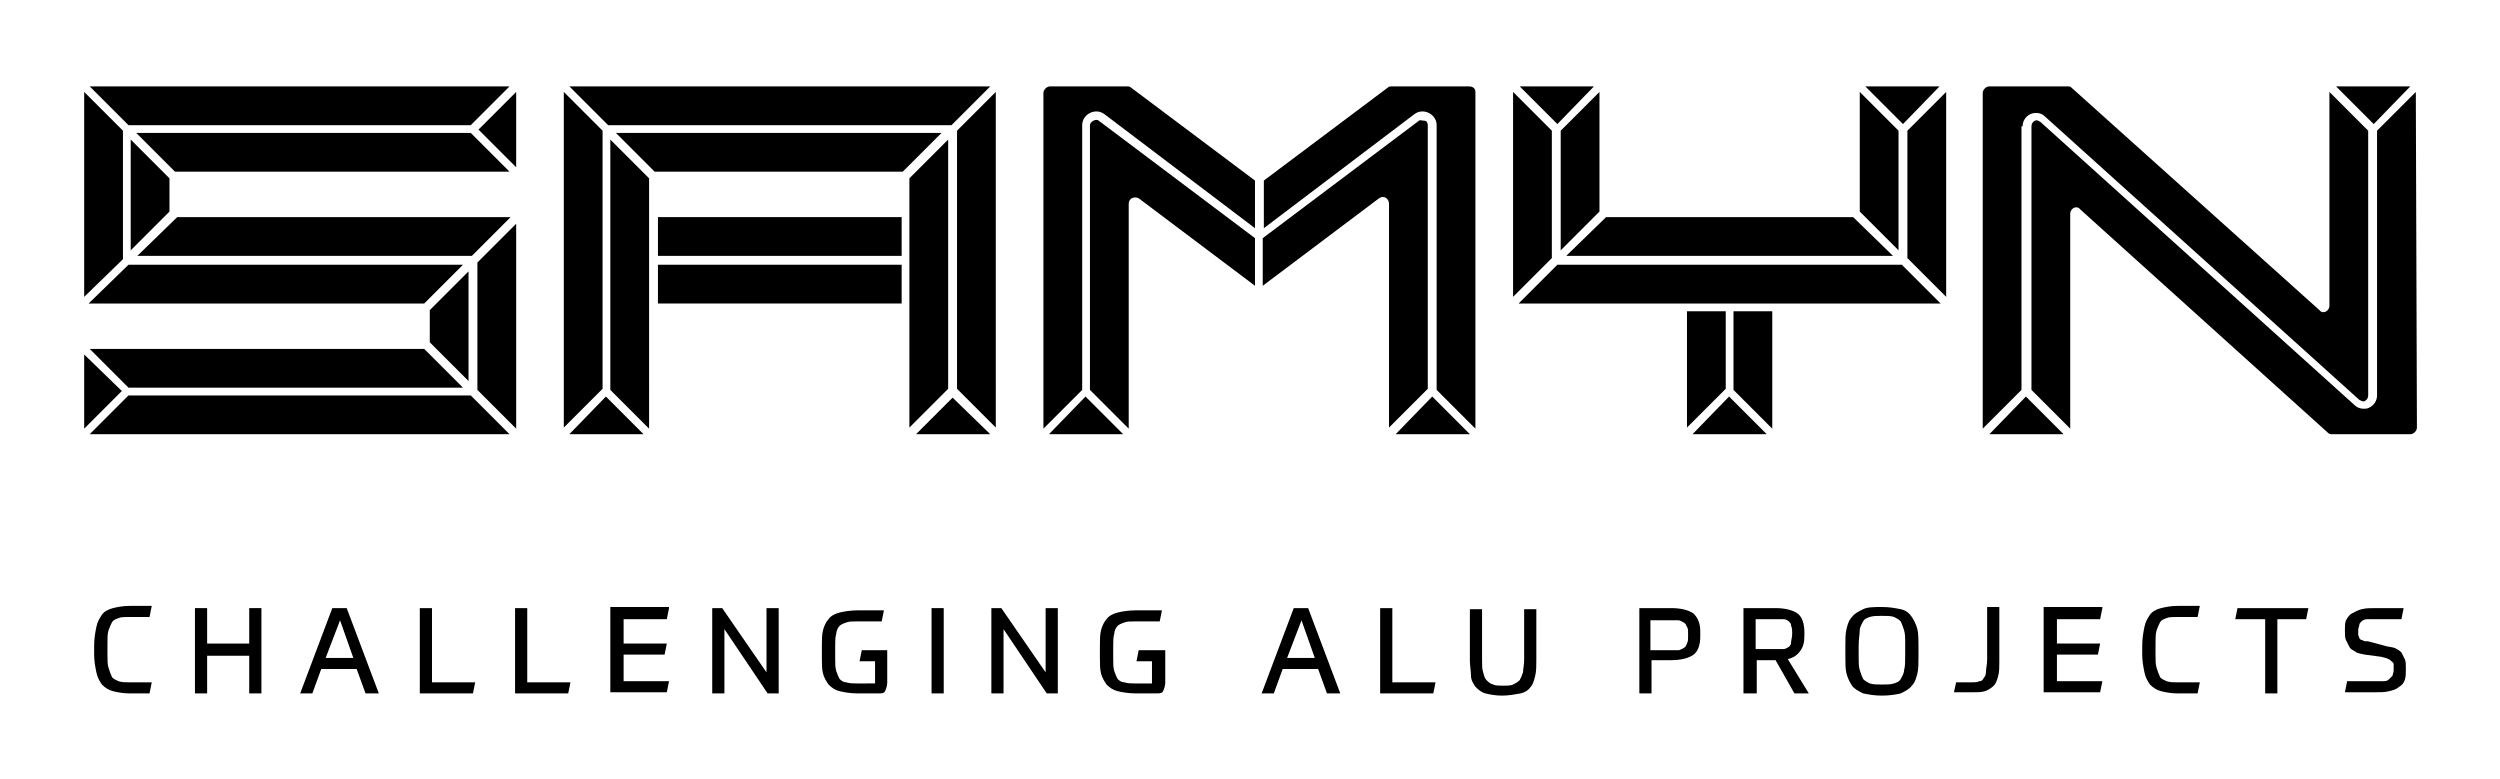
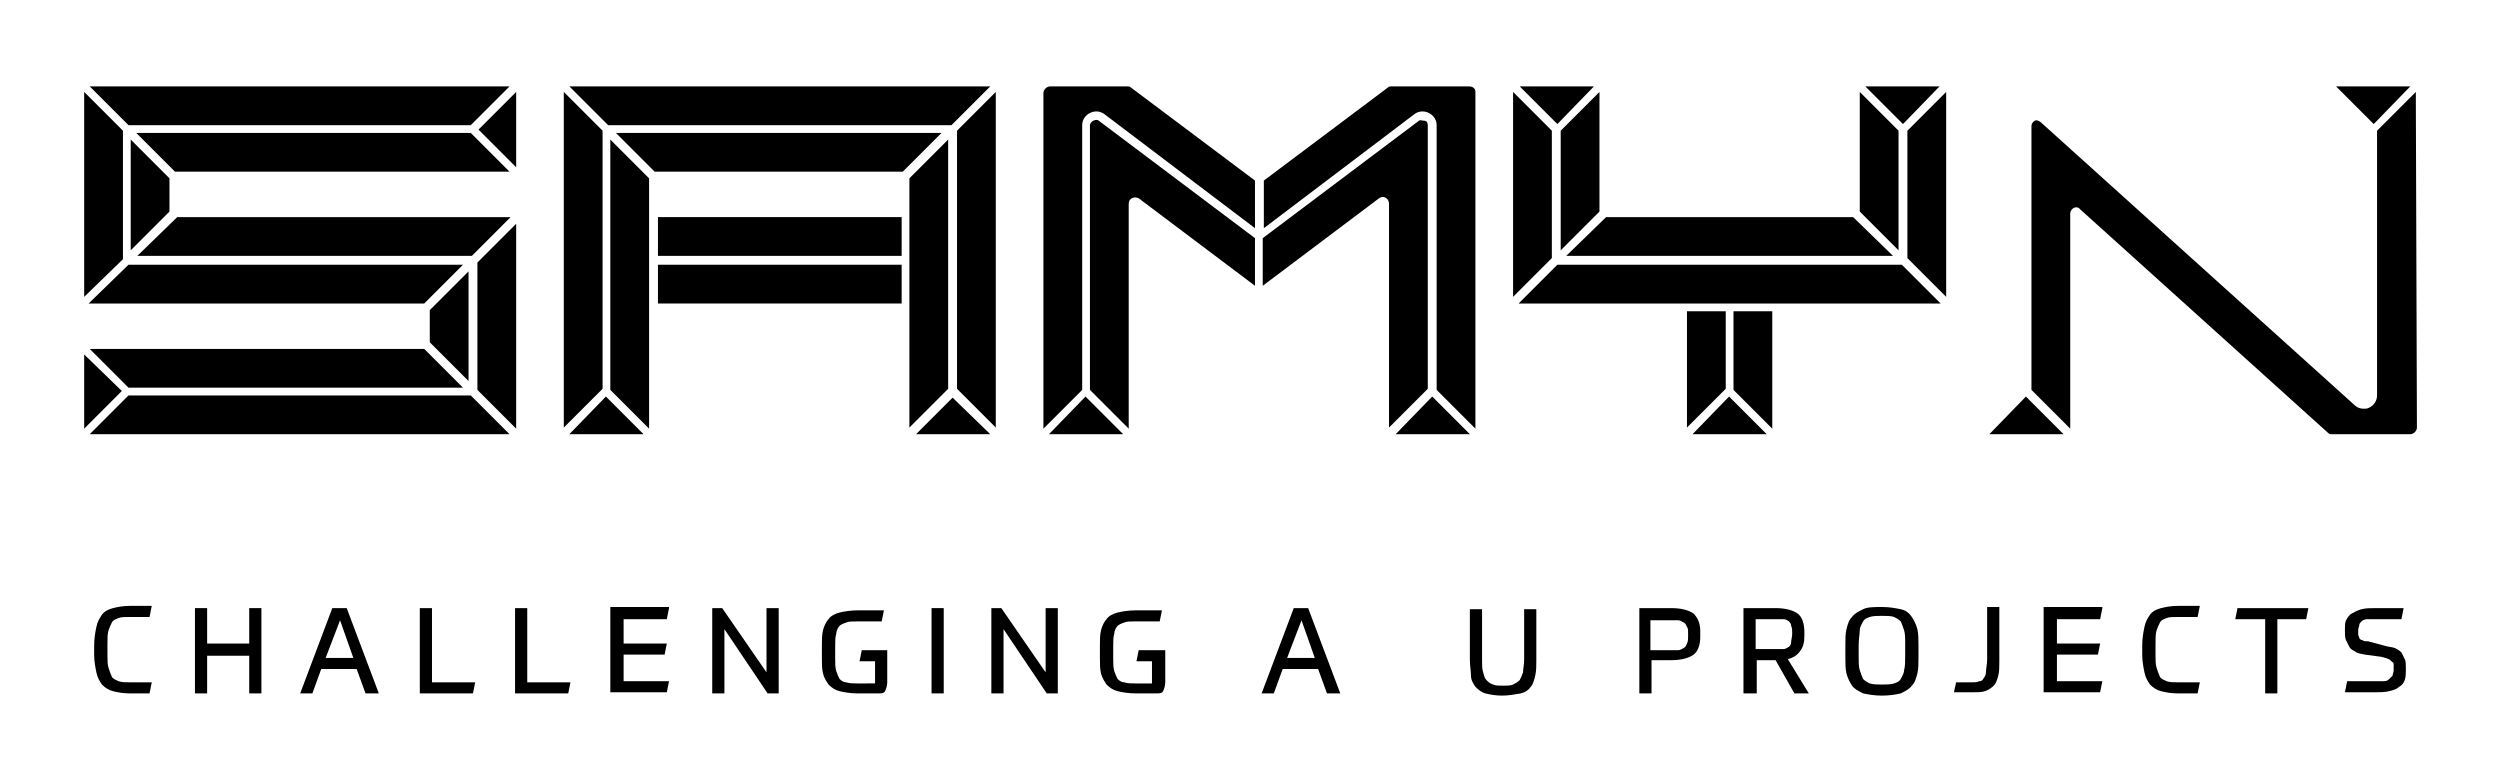
<svg xmlns="http://www.w3.org/2000/svg" version="1.1" id="Laag_1" x="0px" y="0px" viewBox="0 0 225.7 70.3" style="enable-background:new 0 0 225.7 70.3;" xml:space="preserve">
  <style type="text/css">
	.st0{fill:#000;}
</style>
  <g>
    <g>
      <path class="st0" d="M9.7,59.1c0,0.5,0,0.9,0.1,1.2c0.1,0.3,0.2,0.6,0.3,0.8s0.4,0.3,0.6,0.4c0.3,0.1,0.6,0.1,1,0.1    c0.3,0,0.6,0,0.9,0s0.7,0,1.1,0l-0.2,1c-0.4,0-0.7,0-1.1,0c-0.3,0-0.6,0-0.7,0c-0.6,0-1.1-0.1-1.5-0.2s-0.7-0.3-1-0.6    c-0.2-0.3-0.4-0.6-0.5-1.1s-0.2-1-0.2-1.6v-0.8c0-0.7,0.1-1.2,0.2-1.7s0.3-0.8,0.5-1.1s0.6-0.5,1-0.6c0.4-0.1,0.9-0.2,1.5-0.2    c0.3,0,0.5,0,0.9,0s0.7,0,1.1,0l-0.2,1c-0.1,0-0.2,0-0.4,0c-0.2,0-0.3,0-0.5,0c-0.2,0-0.3,0-0.5,0c-0.2,0-0.3,0-0.4,0    c-0.4,0-0.8,0-1,0.1c-0.3,0.1-0.5,0.2-0.6,0.4c-0.1,0.2-0.2,0.4-0.3,0.7c-0.1,0.3-0.1,0.7-0.1,1.3V59.1z" />
      <path class="st0" d="M23.6,54.9v7.7h-1.1v-3.4h-3.8v3.4h-1.1v-7.7h1.1v3.2h3.8v-3.2H23.6z" />
      <path class="st0" d="M32.2,60.4h-3.2l-0.8,2.2h-1.1l2.9-7.7h1.3l2.9,7.7h-1.2L32.2,60.4z M29.4,59.4h2.5L30.7,56L29.4,59.4z" />
      <path class="st0" d="M39,54.9v6.7h3.9l-0.2,1h-4.8v-7.7H39z" />
      <path class="st0" d="M47.6,54.9v6.7h3.9l-0.2,1h-4.8v-7.7H47.6z" />
      <path class="st0" d="M60.4,54.9l-0.2,1h-3.9v2.2h3.9l-0.2,1h-3.7v2.4h4.1l-0.2,1h-5.1v-7.7H60.4z" />
      <path class="st0" d="M65.2,54.9l4,5.8v-5.8h1.1v7.7h-1l-3.9-5.8v5.8h-1.1v-7.7H65.2z" />
      <path class="st0" d="M80.1,58.6v3c0,0.3-0.1,0.6-0.2,0.8c-0.1,0.2-0.3,0.2-0.6,0.2h-1.9c-0.6,0-1.2-0.1-1.6-0.2    c-0.4-0.1-0.7-0.3-1-0.6c-0.2-0.3-0.4-0.6-0.5-1s-0.1-0.9-0.1-1.4v-1.1c0-0.5,0-1,0.1-1.4c0.1-0.4,0.3-0.8,0.5-1    c0.2-0.3,0.6-0.5,1-0.6c0.4-0.1,1-0.2,1.7-0.2c0.4,0,0.8,0,1.2,0c0.4,0,0.7,0,1.1,0l-0.2,1c-0.3,0-0.6,0-0.8,0c-0.2,0-0.4,0-0.6,0    c-0.2,0-0.3,0-0.4,0c-0.1,0-0.3,0-0.4,0c-0.4,0-0.8,0-1,0.1c-0.3,0.1-0.5,0.2-0.6,0.3s-0.3,0.4-0.3,0.7c-0.1,0.3-0.1,0.7-0.1,1.2    v1c0,0.5,0,0.9,0.1,1.2s0.2,0.5,0.3,0.7c0.2,0.2,0.4,0.3,0.6,0.3c0.3,0.1,0.6,0.1,1,0.1H79v-2h-1.4l0.2-1H80.1z" />
      <path class="st0" d="M85.2,54.9v7.7h-1.1v-7.7H85.2z" />
      <path class="st0" d="M90.4,54.9l4,5.8v-5.8h1.1v7.7h-1l-3.9-5.8v5.8h-1.1v-7.7H90.4z" />
      <path class="st0" d="M105.2,58.6v3c0,0.3-0.1,0.6-0.2,0.8c-0.1,0.2-0.3,0.2-0.6,0.2h-1.9c-0.6,0-1.2-0.1-1.6-0.2    c-0.4-0.1-0.7-0.3-1-0.6c-0.2-0.3-0.4-0.6-0.5-1s-0.1-0.9-0.1-1.4v-1.1c0-0.5,0-1,0.1-1.4c0.1-0.4,0.3-0.8,0.5-1    c0.2-0.3,0.6-0.5,1-0.6c0.4-0.1,1-0.2,1.7-0.2c0.4,0,0.8,0,1.2,0c0.4,0,0.7,0,1.1,0l-0.2,1c-0.3,0-0.6,0-0.8,0c-0.2,0-0.4,0-0.6,0    c-0.2,0-0.3,0-0.4,0c-0.1,0-0.3,0-0.4,0c-0.4,0-0.8,0-1,0.1c-0.3,0.1-0.5,0.2-0.6,0.3s-0.3,0.4-0.3,0.7c-0.1,0.3-0.1,0.7-0.1,1.2    v1c0,0.5,0,0.9,0.1,1.2s0.2,0.5,0.3,0.7c0.2,0.2,0.4,0.3,0.6,0.3c0.3,0.1,0.6,0.1,1,0.1h1.5v-2h-1.4l0.2-1H105.2z" />
      <path class="st0" d="M119,60.4h-3.2l-0.8,2.2h-1.1l2.9-7.7h1.3l2.9,7.7h-1.2L119,60.4z M116.2,59.4h2.5l-1.2-3.4L116.2,59.4z" />
-       <path class="st0" d="M125.7,54.9v6.7h3.9l-0.2,1h-4.8v-7.7H125.7z" />
      <path class="st0" d="M135.6,62.8c-0.6,0-1.1-0.1-1.5-0.2c-0.4-0.1-0.7-0.4-0.9-0.6c-0.2-0.3-0.4-0.6-0.4-1s-0.1-0.9-0.1-1.4v-4.6    h1.1v4.6c0,0.5,0,0.8,0.1,1.1c0.1,0.3,0.1,0.5,0.3,0.7s0.3,0.3,0.6,0.4c0.2,0.1,0.5,0.1,0.9,0.1c0.4,0,0.7,0,0.9-0.1    c0.2-0.1,0.4-0.2,0.6-0.4c0.1-0.2,0.2-0.4,0.3-0.7c0-0.3,0.1-0.7,0.1-1.1v-4.6h1.1v4.6c0,0.5,0,1-0.1,1.4s-0.2,0.8-0.4,1    c-0.2,0.3-0.5,0.5-0.9,0.6C136.7,62.7,136.2,62.8,135.6,62.8z" />
      <path class="st0" d="M149.1,59.6v3H148v-7.7h2.9c0.9,0,1.6,0.2,2,0.5c0.4,0.4,0.6,0.9,0.6,1.6v0.5c0,0.7-0.2,1.3-0.6,1.6    c-0.4,0.3-1.1,0.5-2,0.5H149.1z M152.4,57.2c0-0.3,0-0.5-0.1-0.6c-0.1-0.2-0.1-0.3-0.3-0.4s-0.3-0.2-0.5-0.2s-0.4,0-0.7,0h-1.8    v2.7h1.8c0.3,0,0.5,0,0.7,0s0.3-0.1,0.5-0.2s0.2-0.2,0.3-0.4c0.1-0.2,0.1-0.4,0.1-0.6V57.2z" />
      <path class="st0" d="M158.5,62.6h-1.1v-7.7h2.9c0.9,0,1.6,0.2,2,0.5c0.4,0.3,0.6,0.9,0.6,1.7v0.3c0,0.6-0.1,1-0.4,1.4    c-0.2,0.3-0.6,0.6-1.1,0.7l1.9,3.1h-1.3l-1.7-3h-1.7V62.6z M161.8,57.2c0-0.3,0-0.5-0.1-0.7c0-0.2-0.1-0.3-0.2-0.4    c-0.1-0.1-0.3-0.2-0.5-0.2c-0.2,0-0.4,0-0.7,0h-1.8v2.7h1.8c0.3,0,0.5,0,0.7,0c0.2,0,0.3-0.1,0.5-0.2c0.1-0.1,0.2-0.2,0.2-0.4    C161.7,57.8,161.8,57.5,161.8,57.2L161.8,57.2z" />
      <path class="st0" d="M169.9,62.8c-0.7,0-1.2-0.1-1.7-0.2c-0.4-0.2-0.8-0.4-1-0.7c-0.2-0.3-0.4-0.7-0.5-1.1c-0.1-0.4-0.1-1-0.1-1.5    v-1c0-0.6,0-1.1,0.1-1.5c0.1-0.4,0.2-0.8,0.5-1.1c0.2-0.3,0.6-0.5,1-0.7c0.4-0.2,1-0.2,1.7-0.2c0.7,0,1.2,0.1,1.7,0.2    s0.8,0.4,1,0.7c0.2,0.3,0.4,0.7,0.5,1.1c0.1,0.4,0.1,1,0.1,1.5v1c0,0.6,0,1.1-0.1,1.5c-0.1,0.4-0.2,0.8-0.5,1.1    c-0.2,0.3-0.6,0.5-1,0.7C171.2,62.7,170.6,62.8,169.9,62.8z M169.9,61.8c0.4,0,0.8,0,1.1-0.1s0.5-0.2,0.6-0.4s0.3-0.5,0.3-0.8    c0.1-0.3,0.1-0.8,0.1-1.4v-0.9c0-0.6,0-1-0.1-1.3c-0.1-0.3-0.2-0.6-0.3-0.8c-0.2-0.2-0.4-0.3-0.6-0.4c-0.3-0.1-0.6-0.1-1.1-0.1    c-0.4,0-0.8,0-1.1,0.1s-0.5,0.2-0.6,0.4s-0.3,0.5-0.3,0.8s-0.1,0.8-0.1,1.4v0.9c0,0.6,0,1,0.1,1.3c0.1,0.3,0.2,0.6,0.3,0.8    c0.2,0.2,0.4,0.3,0.6,0.4C169.1,61.8,169.5,61.8,169.9,61.8z" />
      <path class="st0" d="M176.6,61.6c0.2,0,0.4,0,0.6,0s0.4,0,0.8,0c0.3,0,0.5,0,0.7-0.1c0.2,0,0.3-0.1,0.4-0.3    c0.1-0.1,0.2-0.3,0.2-0.6s0.1-0.6,0.1-1.1v-4.7h1.1v4.9c0,0.5,0,1-0.1,1.3c-0.1,0.4-0.2,0.7-0.4,0.9c-0.2,0.2-0.5,0.4-0.8,0.5    c-0.3,0.1-0.7,0.1-1.2,0.1c-0.4,0-0.7,0-1,0c-0.3,0-0.5,0-0.6,0L176.6,61.6z" />
      <path class="st0" d="M189.8,54.9l-0.2,1h-3.9v2.2h3.9l-0.2,1h-3.7v2.4h4.1l-0.2,1h-5.1v-7.7H189.8z" />
      <path class="st0" d="M194.6,59.1c0,0.5,0,0.9,0.1,1.2c0.1,0.3,0.2,0.6,0.3,0.8s0.4,0.3,0.6,0.4c0.3,0.1,0.6,0.1,1,0.1    c0.3,0,0.6,0,0.9,0s0.7,0,1.1,0l-0.2,1c-0.4,0-0.7,0-1.1,0c-0.3,0-0.6,0-0.7,0c-0.6,0-1.1-0.1-1.5-0.2s-0.7-0.3-1-0.6    c-0.2-0.3-0.4-0.6-0.5-1.1s-0.2-1-0.2-1.6v-0.8c0-0.7,0.1-1.2,0.2-1.7s0.3-0.8,0.5-1.1s0.6-0.5,1-0.6c0.4-0.1,0.9-0.2,1.5-0.2    c0.3,0,0.5,0,0.9,0s0.7,0,1.1,0l-0.2,1c-0.1,0-0.2,0-0.4,0c-0.2,0-0.3,0-0.5,0c-0.2,0-0.3,0-0.5,0c-0.2,0-0.3,0-0.4,0    c-0.4,0-0.8,0-1,0.1c-0.3,0.1-0.5,0.2-0.6,0.4c-0.1,0.2-0.2,0.4-0.3,0.7c-0.1,0.3-0.1,0.7-0.1,1.3V59.1z" />
      <path class="st0" d="M208.4,54.9l-0.2,1h-2.6v6.7h-1.1v-6.7h-2.7l0.2-1H208.4z" />
      <path class="st0" d="M215.3,58.3c0.3,0.1,0.6,0.1,0.9,0.2c0.2,0.1,0.4,0.2,0.6,0.4c0.1,0.2,0.2,0.4,0.3,0.6    c0.1,0.2,0.1,0.5,0.1,0.8v0.2c0,0.3,0,0.6-0.1,0.9c-0.1,0.3-0.3,0.5-0.5,0.6c-0.2,0.2-0.5,0.3-0.9,0.4c-0.4,0.1-0.8,0.1-1.4,0.1    c-0.2,0-0.5,0-1,0s-1,0-1.6,0l0.2-1c0.3,0,0.5,0,0.8,0c0.2,0,0.4,0,0.6,0c0.2,0,0.4,0,0.5,0s0.3,0,0.5,0c0.4,0,0.6,0,0.9,0    s0.4-0.1,0.5-0.2c0.1-0.1,0.2-0.2,0.3-0.3c0-0.1,0.1-0.3,0.1-0.5c0-0.2,0-0.3,0-0.5s-0.1-0.2-0.2-0.3c-0.1-0.1-0.2-0.2-0.3-0.2    c-0.1-0.1-0.3-0.1-0.6-0.2l-1.5-0.2c-0.4-0.1-0.7-0.1-0.9-0.3c-0.2-0.1-0.4-0.2-0.5-0.4c-0.1-0.2-0.2-0.4-0.3-0.6    s-0.1-0.5-0.1-0.8v-0.2c0-0.3,0-0.6,0.1-0.8c0.1-0.2,0.3-0.5,0.5-0.6s0.5-0.3,0.9-0.4s0.8-0.1,1.3-0.1c0.2,0,0.4,0,0.6,0    s0.3,0,0.5,0s0.4,0,0.6,0c0.2,0,0.5,0,0.8,0l-0.2,1c-0.5,0-0.9,0-1.3,0c-0.4,0-0.7,0-1,0c-0.3,0-0.6,0-0.8,0s-0.4,0.1-0.5,0.2    c-0.1,0.1-0.2,0.2-0.2,0.3c0,0.1-0.1,0.3-0.1,0.5c0,0.2,0,0.3,0,0.4c0,0.1,0.1,0.2,0.1,0.3s0.2,0.2,0.3,0.2    c0.1,0.1,0.3,0.1,0.5,0.1L215.3,58.3z" />
    </g>
  </g>
  <g>
    <path class="st0" d="M11.8,12.6v10l3.5-3.5c0,0,0-0.1,0-0.1v-2.9L11.8,12.6z" />
    <path class="st0" d="M38.3,27.4l3.5-3.5H11.6L8,27.4L38.3,27.4C38.3,27.4,38.3,27.4,38.3,27.4z" />
    <path class="st0" d="M11.1,11.8L7.6,8.3c0,0,0,0,0,0v7.2v4.1v7.2l3.5-3.4V11.8z" />
    <path class="st0" d="M43.1,35.2l3.5,3.5c0,0,0,0,0,0v-7.2v-4.1v-7.2l-3.5,3.5V35.2z" />
    <path class="st0" d="M41.8,35l-3.5-3.5c0,0,0,0-0.1,0H8.1c0,0,0,0,0,0l3.5,3.5H41.8z" />
    <path class="st0" d="M7.6,32C7.6,32,7.5,32,7.6,32l0,6.7c0,0,0,0,0,0l3.4-3.4L7.6,32z" />
    <path class="st0" d="M42.5,11.3L46,7.8c0,0,0,0,0,0H15.3H8.1c0,0,0,0,0,0l3.5,3.5H42.5z" />
    <path class="st0" d="M43.2,11.7l3.4,3.4c0,0,0,0,0,0V8.3c0,0,0,0,0,0L43.2,11.7z" />
    <path class="st0" d="M11.6,35.7l-3.5,3.5c0,0,0,0,0,0h30.7H46c0,0,0,0,0,0l-3.5-3.5H11.6z" />
    <polygon class="st0" points="46.1,19.6 16,19.6 12.4,23.1 42.6,23.1  " />
    <path class="st0" d="M12.3,12l3.5,3.5c0,0,0,0,0.1,0H46c0,0,0,0,0,0L42.5,12H12.3z" />
    <polygon class="st0" points="42.3,24.5 38.8,28 38.8,30.9 42.3,34.4  " />
    <path class="st0" d="M85.9,11.3l3.5-3.5c0,0,0,0,0,0h-7.2H58.6h-7.2c0,0,0,0,0,0l3.5,3.5H85.9z" />
    <path class="st0" d="M55.1,35.2l3.5,3.5c0,0,0,0,0,0V27.3v-7.6v-3.6c0,0,0,0,0,0l-3.5-3.5V35.2z" />
    <path class="st0" d="M85.6,12.6l-3.5,3.5v22.5c0,0,0,0,0,0l3.5-3.5V12.6z" />
    <path class="st0" d="M86.4,11.8v23.3l3.5,3.5c0,0,0,0,0,0V15.6V8.3c0,0,0,0,0,0L86.4,11.8z" />
    <path class="st0" d="M51.4,39.2C51.4,39.2,51.4,39.2,51.4,39.2l6.7,0c0,0,0,0,0,0l-3.4-3.4L51.4,39.2z" />
    <path class="st0" d="M82.7,39.2C82.7,39.2,82.7,39.2,82.7,39.2l6.7,0c0,0,0,0,0,0L86,35.9L82.7,39.2z" />
    <path class="st0" d="M54.4,11.8l-3.5-3.5c0,0,0,0,0,0v7.2v4.1v7.6v11.4c0,0,0,0,0,0l3.5-3.5V11.8z" />
    <path class="st0" d="M55.6,12l3.5,3.5c0,0,0,0,0,0h22.3c0,0,0,0,0.1,0l3.5-3.5H55.6z" />
    <rect x="59.4" y="19.6" class="st0" width="22" height="3.5" />
    <rect x="59.4" y="23.9" class="st0" width="22" height="3.5" />
    <path class="st0" d="M132.6,7.8h-7c-0.1,0-0.2,0-0.3,0.1l-11.2,8.4v4.3l13.6-10.3c0.4-0.3,0.9-0.3,1.3-0.1c0.4,0.2,0.7,0.6,0.7,1.1   v23.9l3.5,3.5c0,0,0,0,0,0V8.3C133.2,8,133,7.8,132.6,7.8z" />
    <path class="st0" d="M128.9,11.3c0-0.2-0.1-0.4-0.3-0.4s-0.4-0.1-0.5,0l-14.1,10.6v4.3l10.5-7.9c0.4-0.3,0.9,0,0.9,0.5v20.2   c0,0,0,0,0,0l3.5-3.5V11.3z" />
    <path class="st0" d="M98.7,10.9c-0.2,0.1-0.3,0.3-0.3,0.4v23.9l3.5,3.5c0,0,0,0,0,0V18.4c0-0.5,0.5-0.7,0.9-0.5l10.5,7.9v-4.3   L99.2,10.9C99.1,10.8,98.9,10.8,98.7,10.9z" />
    <path class="st0" d="M126,39.2C126,39.2,126,39.2,126,39.2l6.7,0c0,0,0,0,0,0l-3.4-3.4L126,39.2z" />
    <path class="st0" d="M101.8,7.8h-7c-0.3,0-0.6,0.3-0.6,0.6v30.3c0,0,0,0,0,0l3.5-3.5V11.3c0-0.5,0.3-0.9,0.7-1.1   c0.4-0.2,0.9-0.2,1.3,0.1l13.6,10.3v-4.3l-11.2-8.4C102,7.8,101.9,7.8,101.8,7.8z" />
    <path class="st0" d="M94.7,39.2C94.7,39.2,94.7,39.2,94.7,39.2l6.7,0c0,0,0,0,0,0l-3.4-3.4L94.7,39.2z" />
    <path class="st0" d="M140.1,11.8l-3.5-3.5c0,0,0,0,0,0v11.3v7.2l3.5-3.5V11.8z" />
    <polygon class="st0" points="140.6,23.9 137.1,27.4 175.2,27.4 171.7,23.9  " />
    <path class="st0" d="M140.9,22.6l3.5-3.5c0,0,0,0,0,0V8.3c0,0,0,0,0,0l-3.5,3.5V22.6z" />
    <path class="st0" d="M172.2,11.8v11.5l3.5,3.5v-7.2V8.3c0,0,0,0,0,0L172.2,11.8z" />
    <path class="st0" d="M175.1,7.8C175.1,7.8,175.1,7.8,175.1,7.8l-6.7,0c0,0,0,0,0,0l3.4,3.4L175.1,7.8z" />
    <path class="st0" d="M143.9,7.8C143.9,7.8,143.9,7.8,143.9,7.8l-6.7,0c0,0,0,0,0,0l3.4,3.4L143.9,7.8z" />
    <path class="st0" d="M170.9,23.1l-3.6-3.5c0,0,0,0,0,0H145c0,0,0,0,0,0l-3.6,3.5H170.9z" />
    <path class="st0" d="M171.4,11.8l-3.5-3.5c0,0,0,0,0,0V19c0,0,0,0,0,0.1l3.5,3.5V11.8z" />
    <path class="st0" d="M217.6,7.8C217.6,7.8,217.6,7.8,217.6,7.8l-6.7,0c0,0,0,0,0,0l3.4,3.4L217.6,7.8z" />
-     <path class="st0" d="M182.6,11.4c0-0.5,0.3-0.9,0.7-1.1c0.5-0.2,1-0.1,1.3,0.2L213,36.1c0.2,0.1,0.4,0.2,0.5,0.1   c0.2-0.1,0.3-0.3,0.3-0.5V11.8l-3.5-3.5c0,0,0,0,0,0v19.3c0,0.5-0.6,0.8-0.9,0.4L187,7.9c-0.1-0.1-0.2-0.1-0.4-0.1h-7   c-0.3,0-0.6,0.3-0.6,0.6v30.3c0,0,0,0,0,0l3.5-3.5V11.4z" />
    <path class="st0" d="M179.6,39.2C179.6,39.2,179.6,39.2,179.6,39.2l6.7,0c0,0,0,0,0,0l-3.4-3.4L179.6,39.2z" />
    <path class="st0" d="M218.1,8.3l-3.5,3.5v23.9c0,0.5-0.3,0.9-0.7,1.1c-0.2,0.1-0.3,0.1-0.5,0.1c-0.3,0-0.6-0.1-0.8-0.3L184.2,11   c-0.2-0.1-0.3-0.2-0.5-0.1c-0.2,0.1-0.3,0.3-0.3,0.5v23.8l3.5,3.5c0,0,0,0,0,0V19.3c0-0.5,0.6-0.8,0.9-0.4l22.4,20.2   c0.1,0.1,0.2,0.1,0.4,0.1h7c0.3,0,0.6-0.3,0.6-0.6L218.1,8.3C218.1,8.3,218.1,8.3,218.1,8.3z" />
    <path class="st0" d="M156.5,35.2l3.5,3.5c0,0,0,0,0,0V28.1h-3.5V35.2z" />
    <path class="st0" d="M152.8,39.2C152.8,39.2,152.8,39.2,152.8,39.2l6.7,0c0,0,0,0,0,0l-3.4-3.4L152.8,39.2z" />
    <path class="st0" d="M155.8,28.1h-3.5v10.5c0,0,0,0,0,0l3.5-3.5V28.1z" />
  </g>
</svg>